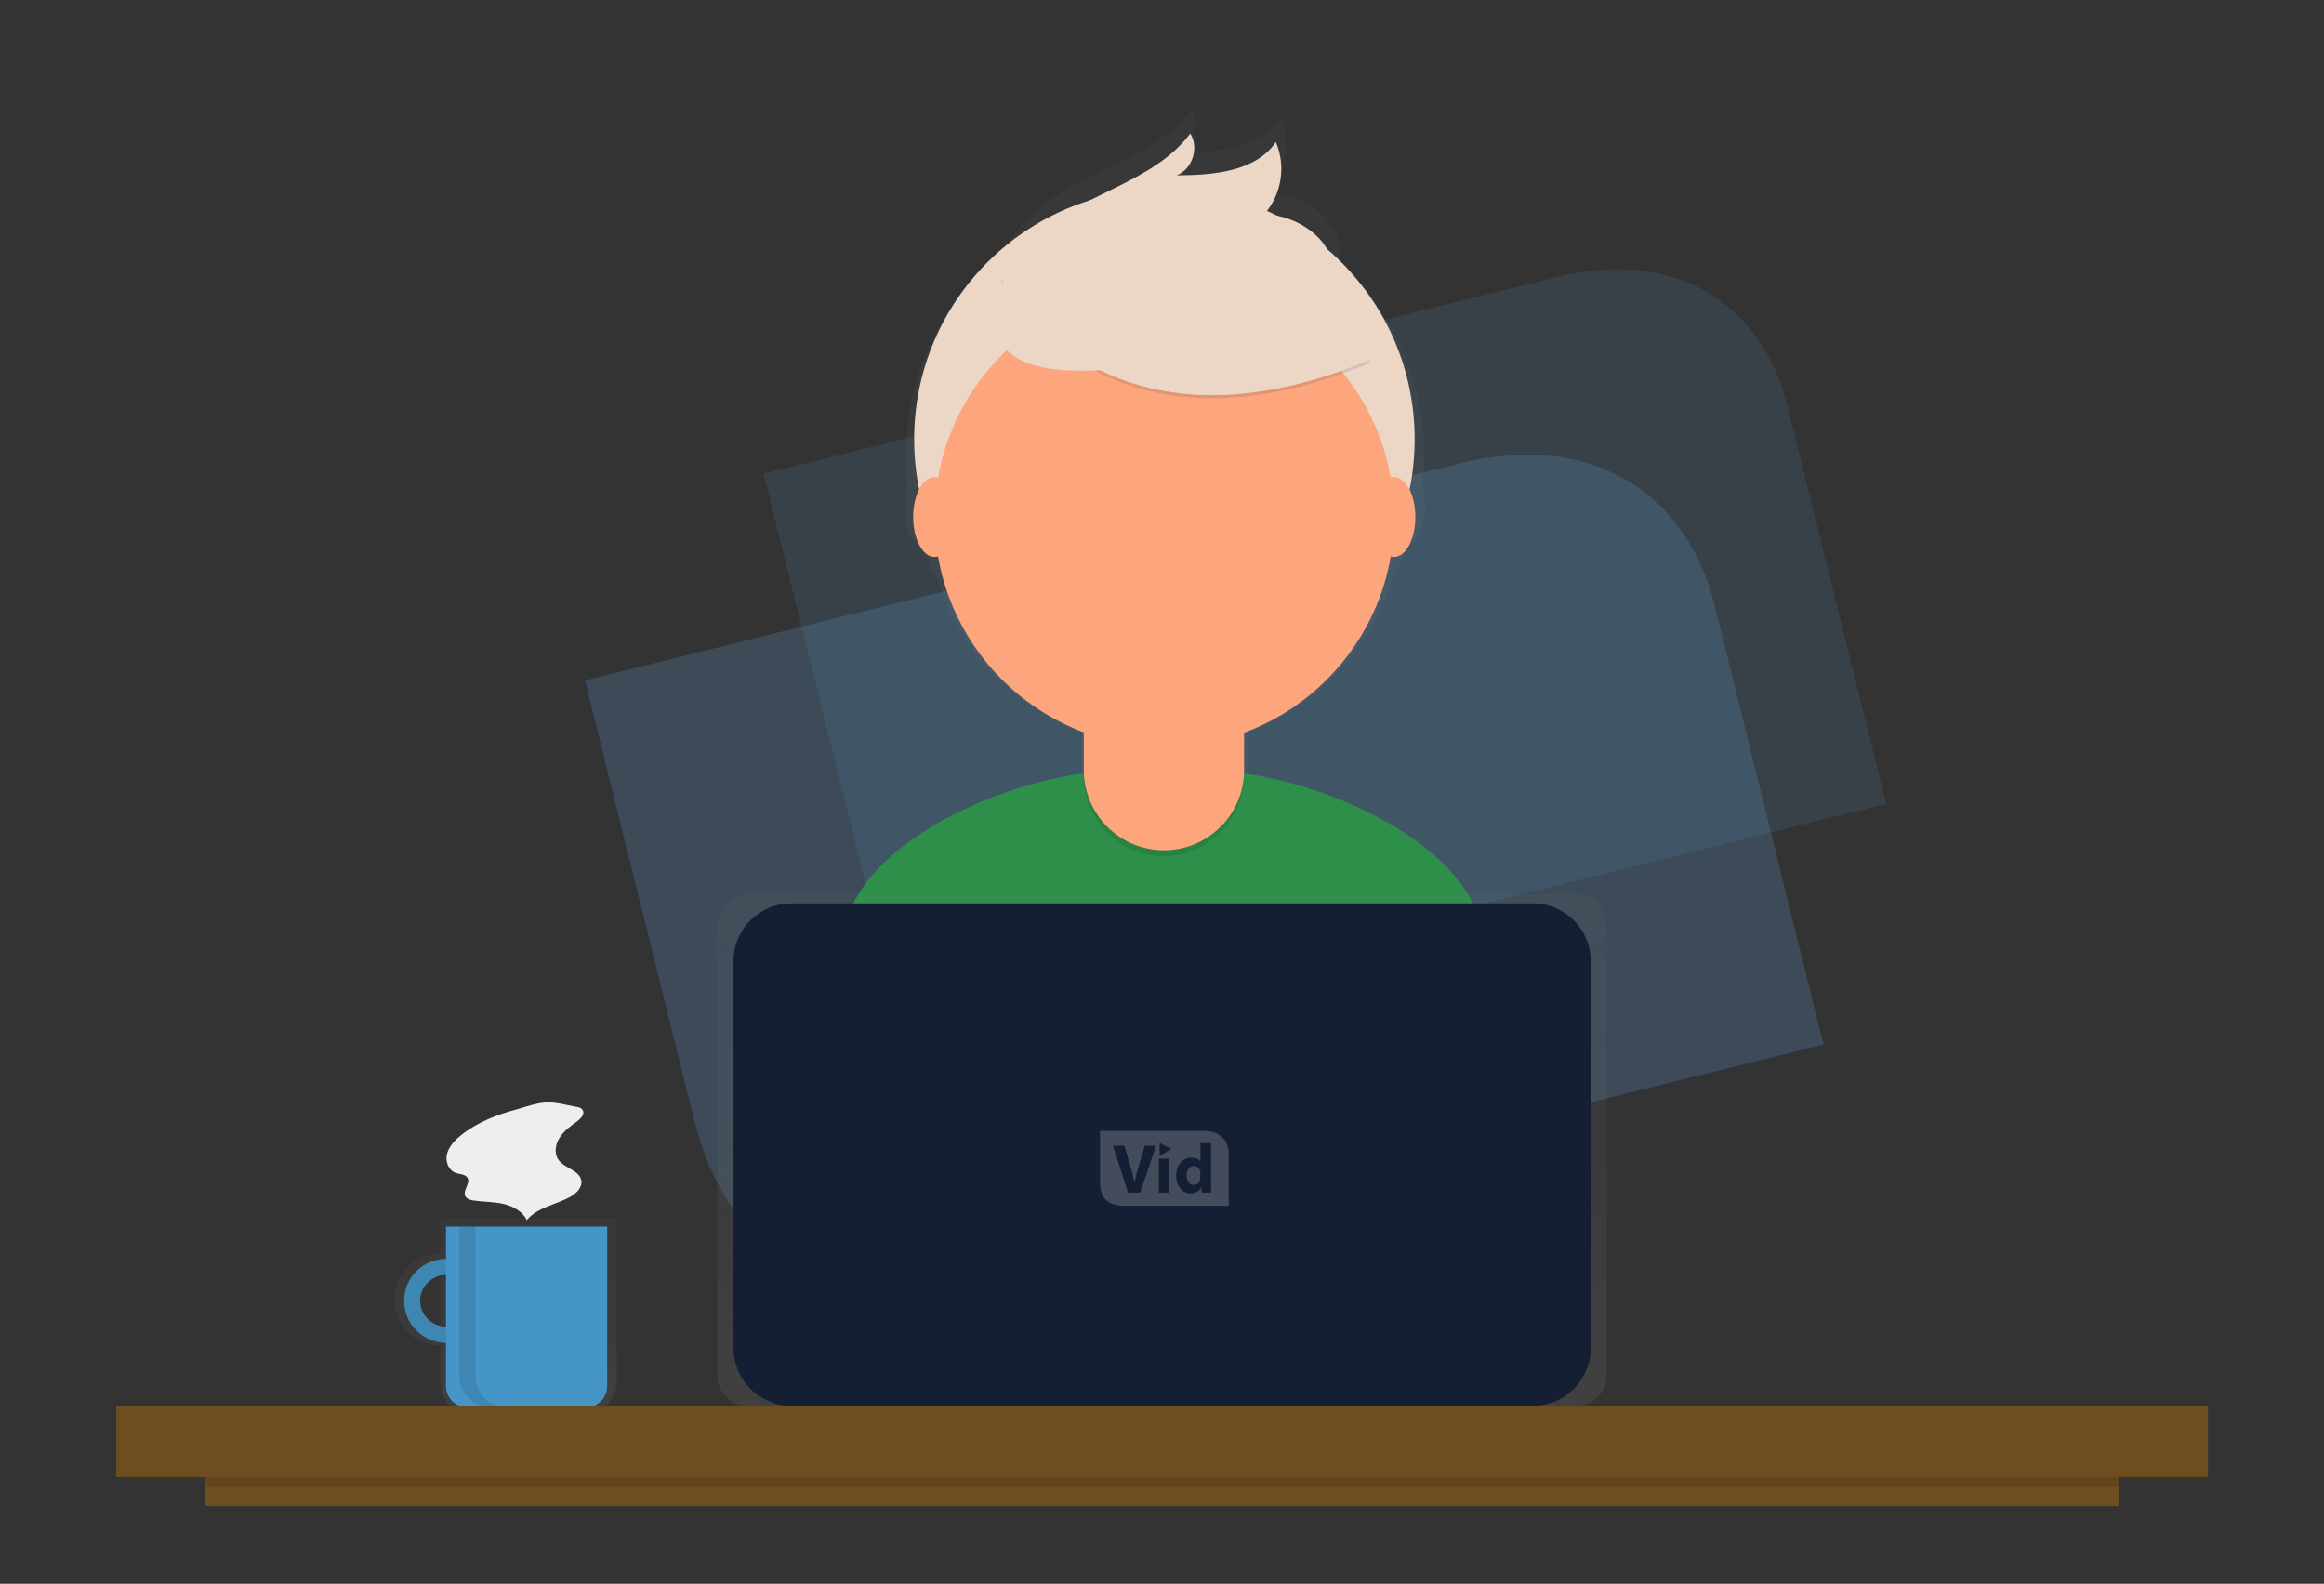
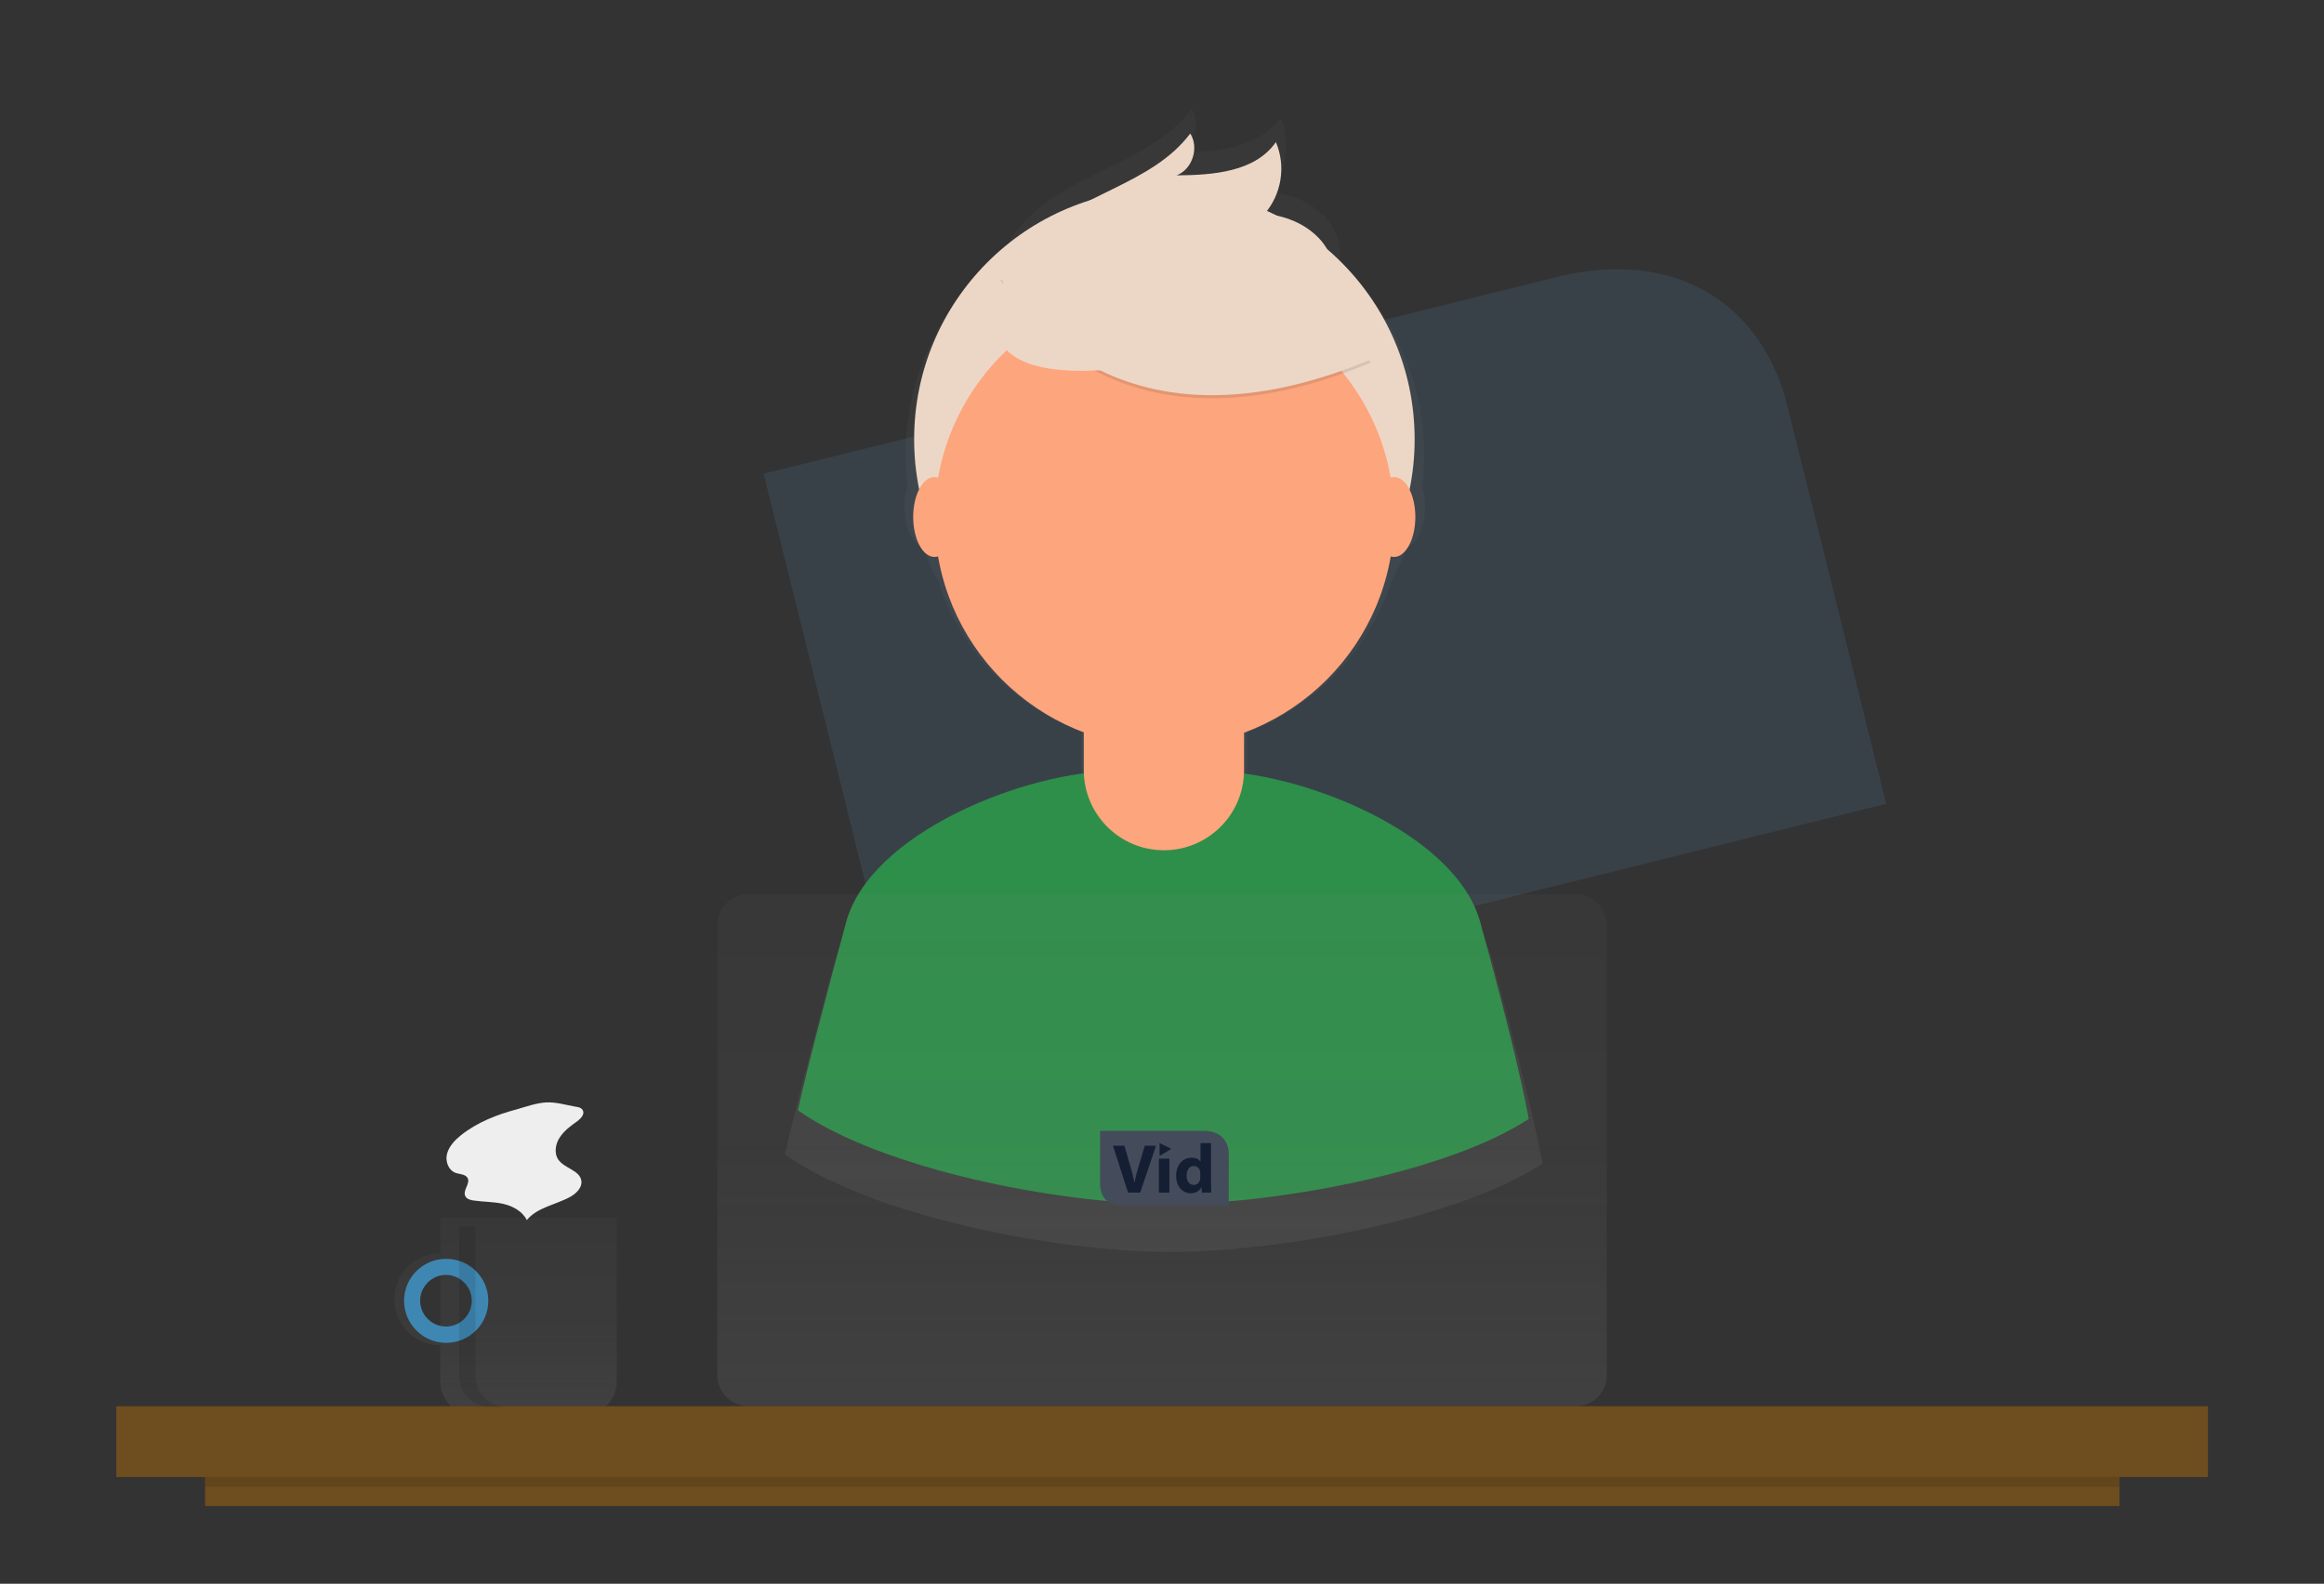
<svg xmlns="http://www.w3.org/2000/svg" id="Layer_1" x="0px" y="0px" viewBox="0 0 971.4 662" style="enable-background:new 0 0 971.4 662;" xml:space="preserve">
  <rect x="0" y="0" width="971.4" height="662" fill="#333333" stroke="none" />
  <style type="text/css"> .st0{opacity:0.25;} .st1{fill:#5995C3;} .st2{opacity:0.15;} .st3{opacity:0.7;} .st4{fill:url(#SVGID_1_);} .st5{fill:#4596C7;} .st6{opacity:0.1;enable-background:new ;} .st7{fill:#6E4D1E;} .st8{fill:url(#SVGID_2_);} .st9{fill:#2E8F4A;} .st10{fill:#ECD7C7;} .st11{fill:#FDA57D;} .st12{fill:url(#SVGID_3_);} .st13{fill:#151F33;} .st14{fill:#EEEEEE;} .st15{fill:#444C5C;} </style>
  <g>
    <g class="st0">
      <g>
        <g>
-           <path class="st1" d="M610.7,193.6l-366.2,90.8L290,467.5c13.5,54.1,47.6,74.3,106,59.9l366.2-90.8l-45.4-183.1 C705,205,664.1,180.4,610.7,193.6z" />
-         </g>
+           </g>
      </g>
    </g>
    <g class="st2">
      <g>
        <g>
          <path class="st1" d="M651.2,115.7l-332,82.3l41.2,165.9c12.2,49.1,43.2,67.4,96,54.4l332-82.3l-41.2-165.9 C736.5,126.2,699.5,103.8,651.2,115.7z" />
        </g>
      </g>
    </g>
  </g>
  <title>designer</title>
  <g class="st3">
    <linearGradient id="SVGID_1_" gradientUnits="userSpaceOnUse" x1="861.278" y1="-304.8" x2="861.278" y2="-222.2" gradientTransform="matrix(-1 0 0 -1 1072.578 287)">
      <stop offset="0" style="stop-color:#808080;stop-opacity:0.25" />
      <stop offset="0.54" style="stop-color:#808080;stop-opacity:0.12" />
      <stop offset="1" style="stop-color:#808080;stop-opacity:0.1" />
    </linearGradient>
    <path class="st4" d="M184,523.9c-10.6,0-19.2,8.6-19.2,19.2c0,10.6,8.6,19.2,19.2,19.2v15.1c0,7.9,6.5,14.4,14.4,14.4h45 c7.9,0,14.4-6.5,14.4-14.4v-68.2H184V523.9L184,523.9z M183.4,554.9c-6.5-0.2-11.7-5.6-11.5-12.1s5.6-11.7,12.2-11.5V555 C183.8,554.9,183.7,554.9,183.4,554.9z" />
  </g>
  <path class="st5" d="M168.9,543.7L168.9,543.7c0,9.6,7.8,17.6,17.6,17.6c9.6,0,17.6-7.8,17.6-17.6c0-9.6-7.8-17.5-17.6-17.5 S168.9,534.1,168.9,543.7z M186.4,554.5L186.4,554.5c-5.9,0-10.8-4.9-10.8-10.8c0-5.9,4.9-10.8,10.8-10.8s10.8,4.9,10.8,10.8 S192.4,554.5,186.4,554.5L186.4,554.5z" />
  <path class="st6" d="M168.9,543.7L168.9,543.7c0,9.6,7.8,17.6,17.6,17.6c9.6,0,17.6-7.8,17.6-17.6c0-9.6-7.8-17.5-17.6-17.5 S168.9,534.1,168.9,543.7z M186.4,554.5L186.4,554.5c-5.9,0-10.8-4.9-10.8-10.8c0-5.9,4.9-10.8,10.8-10.8s10.8,4.9,10.8,10.8 S192.4,554.5,186.4,554.5L186.4,554.5z" />
-   <path class="st5" d="M253.8,512.7v66.7l0,0c0,4.9-4,8.8-8.8,8.8h-49.8l0,0c-4.9,0-8.8-4-8.8-8.8v-66.7l0,0H253.8L253.8,512.7z" />
  <rect x="48.6" y="587.8" class="st7" width="874.3" height="29.6" />
  <g class="st3">
    <linearGradient id="SVGID_2_" gradientUnits="userSpaceOnUse" x1="600.73" y1="-236.3" x2="600.73" y2="241.5" gradientTransform="matrix(1 0 0 -1 -114.28 287)">
      <stop offset="0" style="stop-color:#808080;stop-opacity:0.25" />
      <stop offset="0.54" style="stop-color:#808080;stop-opacity:0.12" />
      <stop offset="1" style="stop-color:#808080;stop-opacity:0.1" />
    </linearGradient>
    <path class="st8" d="M623.7,401.2c-9.4-34-62.5-58.9-102.4-64.3c0-0.3,0-0.5,0-0.7v-29.1h0.1v-1.2c28.7-10.7,50.9-34,60.3-63.2 c2.4-4.5,4.6-9.1,6.5-13.9c4.2-1.5,7.5-8.6,7.5-17c0-2.9-0.4-5.8-1.2-8.6c0.5-4.3,0.8-8.6,0.8-13c0-30.7-13-59.9-35.7-80.5 c0.4-1.7,0.5-3.5,0.4-5.3c-0.9-14-15.8-23.5-29.8-24.1c7.6-8.5,9.5-20.7,5-31.1c-8.9,13-27.3,14.4-43,14.5 c6.8-2.6,9.9-12.1,5.9-18.2c-16.5,22-48.6,26.2-68.2,45.5c-4.2,4.2-7.8,9.1-10.6,14.5c-25.8,20.5-40.8,51.8-40.8,84.7 c0,4.3,0.3,8.6,0.8,12.9c-0.8,2.8-1.3,5.8-1.3,8.6c0,8.5,3.2,15.6,7.6,17.1c1.8,4.8,4,9.5,6.5,14c9.3,29.1,31.3,52.3,59.9,63V336 c0,0.3,0,0.5,0,0.7c-40.1,5.4-93.7,30.4-103,64.7c-8,29.6-16.6,62.1-20.9,81.2c36.5,25.7,113.1,40.7,161.1,40.7 c45.6,0,120.1-13.6,155.6-37C640.9,465.5,632,431.6,623.7,401.2z" />
  </g>
  <path class="st9" d="M488.9,503.3c44,0,115.9-13.1,150.1-35.6c-3.7-20.2-12.2-53-20.3-82.3c-10.3-37.4-75.1-63.2-113.8-63.2h-37.4 c-38.9,0-103.9,26-113.9,63.5c-7.7,28.5-16,59.9-20.1,78.4C368.7,488.8,442.7,503.3,488.9,503.3z" />
  <circle class="st10" cx="486.7" cy="183.6" r="104.6" />
-   <path class="st6" d="M452.9,270.7h67l0,0v53.6c0,18.5-15,33.5-33.5,33.5l0,0c-18.5,0-33.5-15-33.5-33.5L452.9,270.7L452.9,270.7z" />
  <path class="st11" d="M462.6,268.3h47.8c5.3,0,9.6,4.3,9.6,9.6v44c0,18.5-15,33.5-33.5,33.5l0,0c-18.5,0-33.5-15-33.5-33.5v-44 C452.9,272.5,457.3,268.3,462.6,268.3L462.6,268.3z" />
  <path class="st6" d="M453,296c21.6,8.1,45.4,8.1,67.1,0.2V288h-67L453,296L453,296z" />
  <circle class="st11" cx="486.7" cy="216.2" r="96" />
  <path class="st6" d="M418.2,117.1c0,0,40.5,82.2,154.7,34.5l-26.5-41.7L499.2,93L418.2,117.1z" />
  <path class="st10" d="M418.2,115.8c0,0,40.5,82.2,154.7,34.5l-26.5-41.7l-47.2-16.9L418.2,115.8z" />
  <path class="st10" d="M417.9,122.1c2.7-8.5,7.5-16.1,13.8-22.4c18.9-18.7,49.9-22.6,65.8-43.9c3.8,5.9,0.9,15-5.7,17.5 c15.2-0.1,32.8-1.4,41.5-13.9c4.3,10.1,2.4,21.8-4.8,30.1c13.5,0.6,27.9,9.8,28.8,23.2c0.6,9-5,17.5-12.4,22.6s-16.3,7.6-25.1,9.4 C494,150.3,401.1,174.1,417.9,122.1z" />
  <ellipse class="st11" cx="390.6" cy="216.1" rx="8.9" ry="16.7" />
  <ellipse class="st11" cx="582.7" cy="216.1" rx="8.9" ry="16.7" />
  <g class="st3">
    <linearGradient id="SVGID_3_" gradientUnits="userSpaceOnUse" x1="485.7" y1="-181.8" x2="485.7" y2="32.3" gradientTransform="matrix(1 0 0 -1 0 406)">
      <stop offset="0" style="stop-color:#808080;stop-opacity:0.25" />
      <stop offset="0.54" style="stop-color:#808080;stop-opacity:0.12" />
      <stop offset="1" style="stop-color:#808080;stop-opacity:0.1" />
    </linearGradient>
    <path class="st12" d="M312.9,373.7h345.7c7.2,0,13,5.9,13,13.1v188c0,7.2-5.8,13-13,13H312.9c-7.2,0-13.1-5.9-13.1-13v-188 C299.9,379.5,305.7,373.7,312.9,373.7z" />
  </g>
-   <path class="st13" d="M330.7,377.6h310.1c13.3,0,24.1,10.8,24.1,24.1v161.8c0,13.3-10.8,24.1-24.1,24.1H330.7 c-13.3,0-24.1-10.8-24.1-24.1V401.8C306.5,388.5,317.4,377.6,330.7,377.6z" />
  <rect x="85.7" y="617.4" class="st7" width="800.2" height="12.1" />
  <rect x="85.7" y="617.4" class="st6" width="800.2" height="4.1" />
  <path class="st6" d="M191.9,512.7V575l0,0c0,7.3,5.8,13.1,13.1,13.1h6.8l0,0c-7.3,0-13.1-5.8-13.1-13.1v-62.3H191.9z" />
  <path class="st14" d="M228.4,460.8c-4.1,0.2-8.6,1.8-12.4,2.9c-8.3,2.2-16.5,5.4-23.3,10.8c-2.5,2-4.9,4.5-5.8,7.6s0.4,6.9,3.4,8.1 c1.8,0.7,4.3,0.5,5.2,2.3c1.1,2.3-2.2,5.1-1,7.5c0.6,1.2,2.1,1.6,3.4,1.8c4.1,0.6,8.4,0.5,12.4,1.4s8.1,3.1,9.9,6.8 c4.4-5.4,12.2-6.4,18.3-9.8c2.4-1.4,4.9-3.8,4.5-6.6c-0.6-4.4-6.8-5.1-9.5-8.7c-2-2.7-1.4-6.7,0.5-9.5c1.9-2.9,4.7-4.9,7.4-6.8 c1.4-1.1,3.1-2.9,2.2-4.5c-0.5-1-1.8-1.4-3-1.5C236.7,461.9,232.3,460.6,228.4,460.8z" />
  <g>
    <g>
      <g>
        <g>
          <path class="st15" d="M503.4,472.7h-43.6v21.7c0,6.4,3.3,9.6,10.2,9.6h43.6v-21.7C513.6,476.6,509.7,472.7,503.4,472.7z" />
        </g>
      </g>
    </g>
    <g>
      <path class="st13" d="M471.5,498.5l-6.3-19.6h4.8l2.4,8.3c0.7,2.4,1.3,4.6,1.7,7h0.1c0.5-2.4,1.1-4.7,1.8-6.9l2.5-8.4h4.7 l-6.6,19.6H471.5z" />
      <rect x="484.4" y="484.3" class="st13" width="4.4" height="14.2" />
      <path class="st13" d="M506.2,477.9v16.4c0,1.6,0.1,3.3,0.1,4.2h-3.9l-0.2-2.1h-0.1c-0.9,1.6-2.6,2.4-4.4,2.4 c-3.4,0-6.1-2.9-6.1-7.3c0-4.8,3-7.6,6.4-7.6c1.8,0,3.1,0.6,3.7,1.6h0.1v-7.7h4.4V477.9z M501.7,490.3c0-0.3,0-0.6-0.1-0.8 c-0.3-1.2-1.2-2.1-2.6-2.1c-2,0-3,1.8-3,4c0,2.4,1.2,3.9,3,3.9c1.3,0,2.3-0.9,2.6-2.1c0.1-0.3,0.1-0.6,0.1-1V490.3z" />
      <g>
        <polygon class="st13" points="489.6,480.2 484.7,483.2 484.7,477.8 " />
        <polygon class="st13" points="488.8,480.3 485.1,482.6 485.1,478.4 " />
      </g>
    </g>
  </g>
</svg>